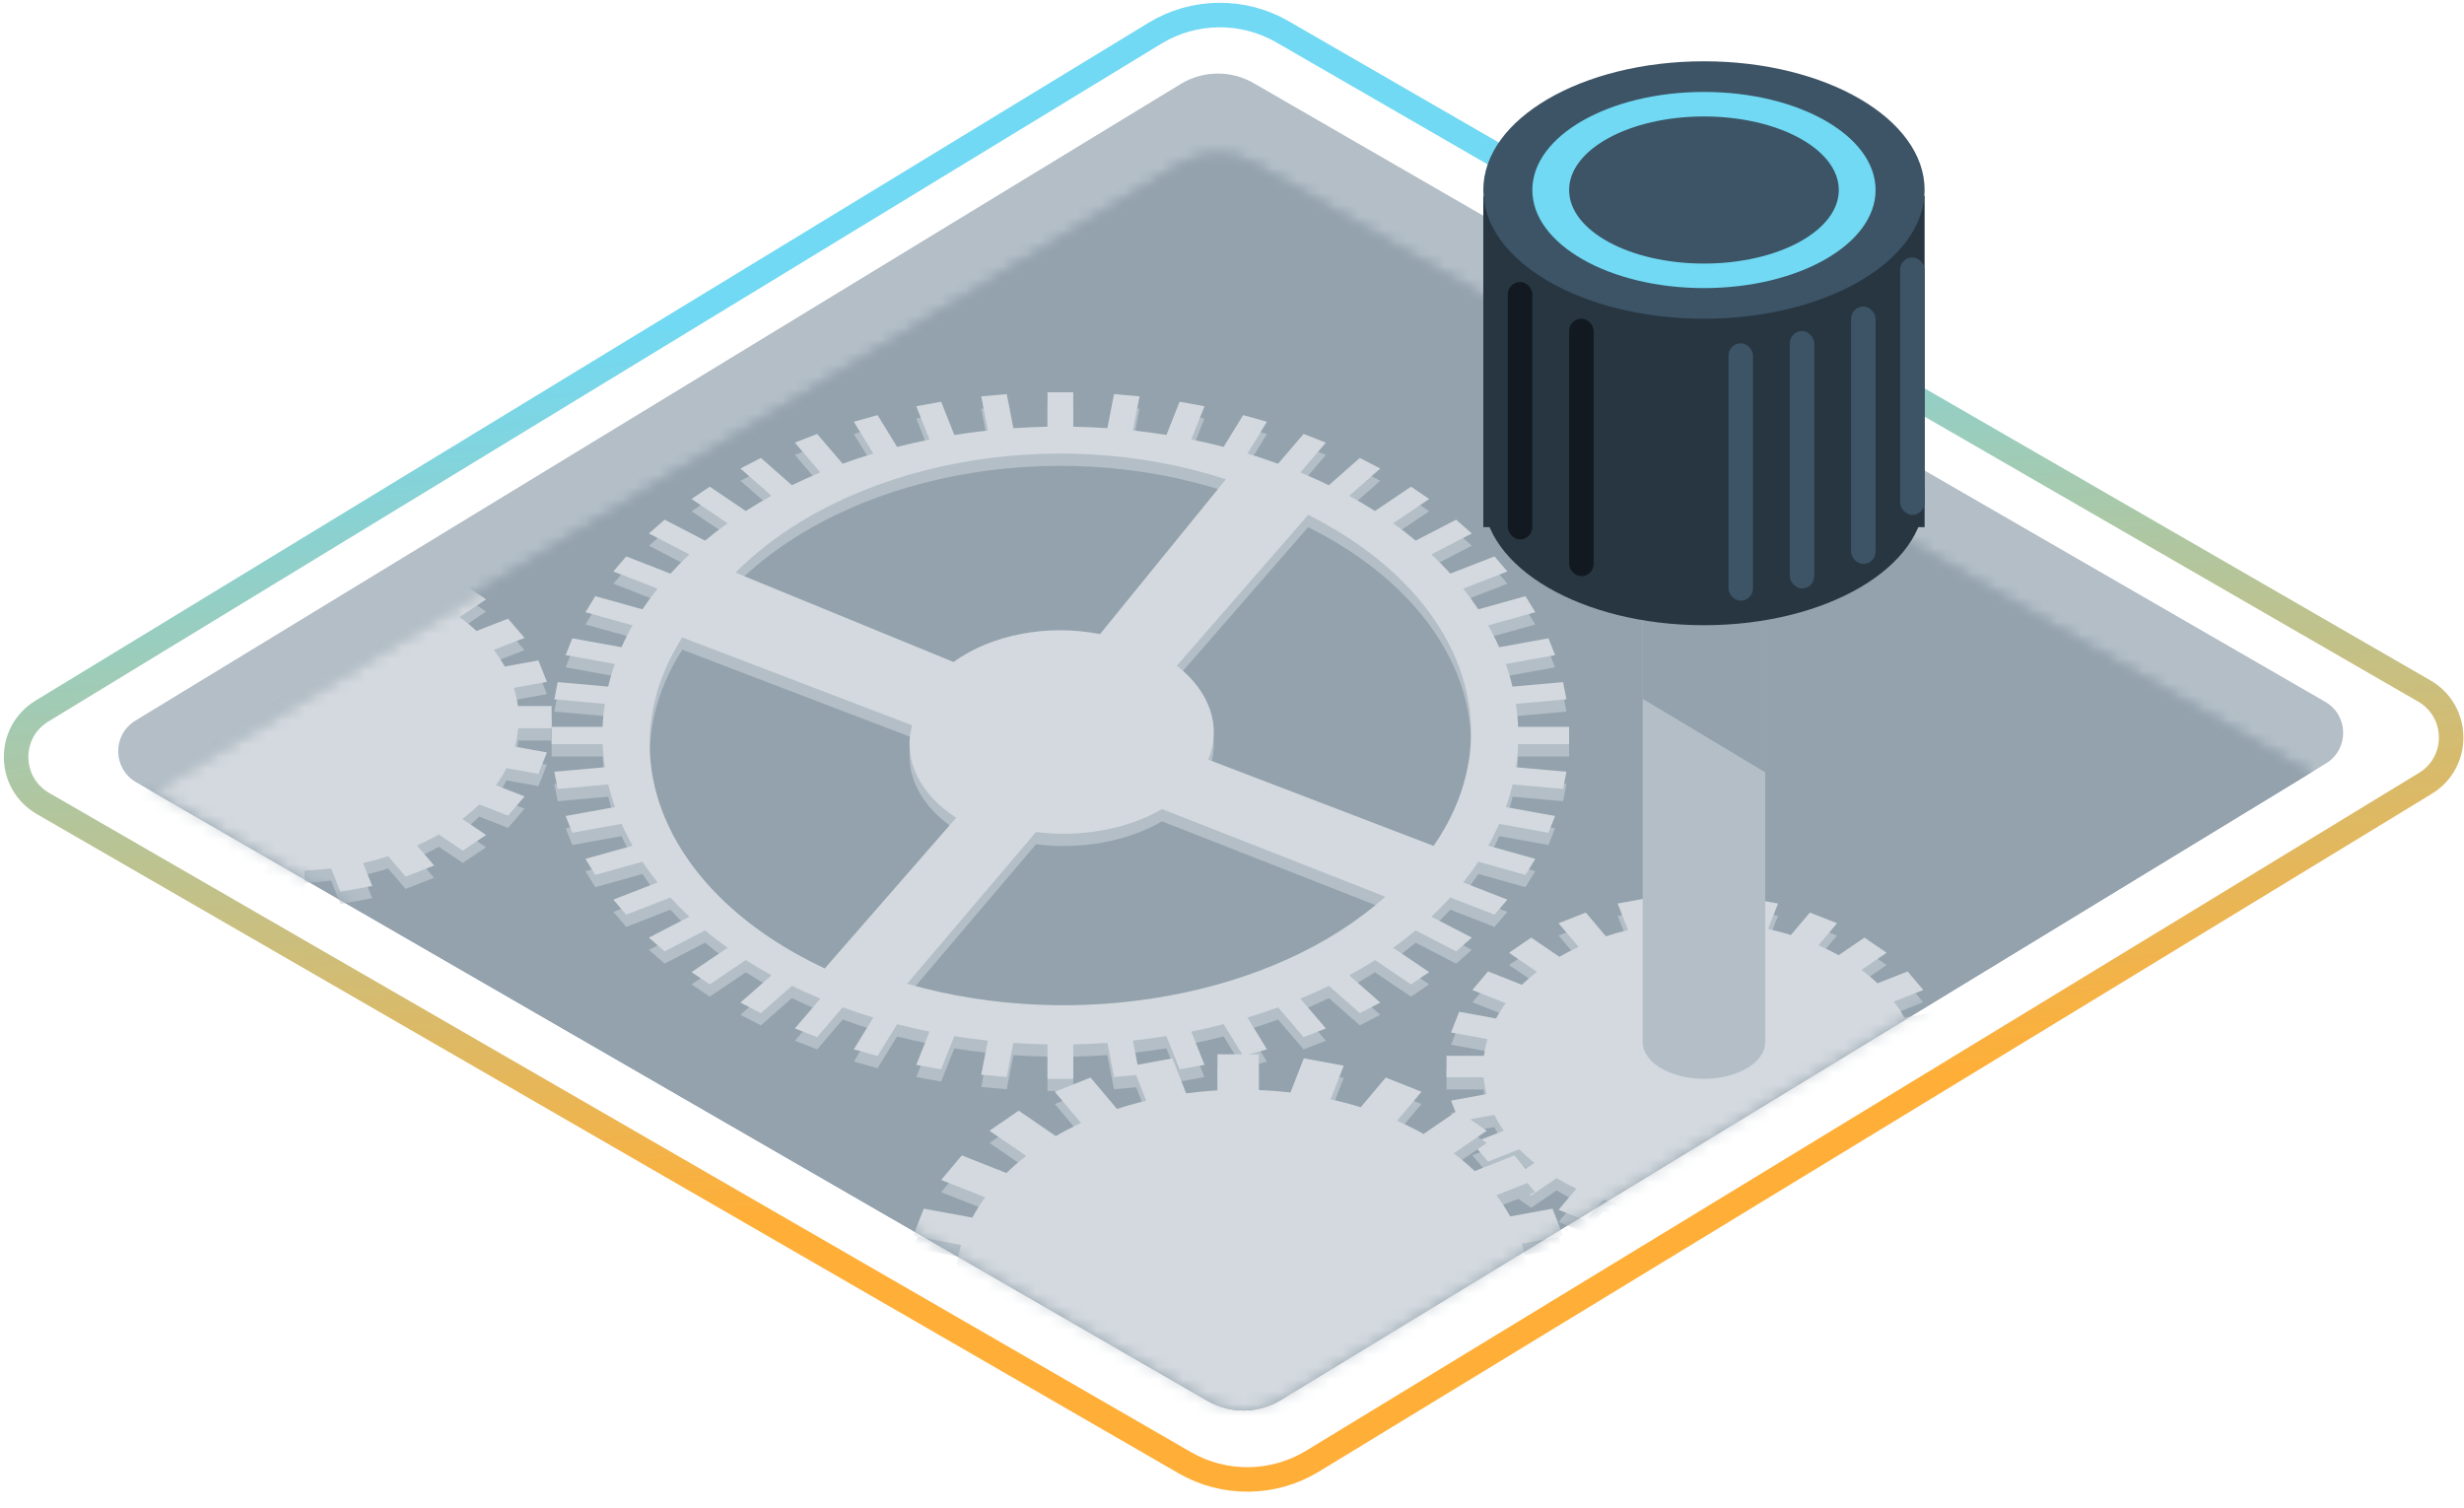
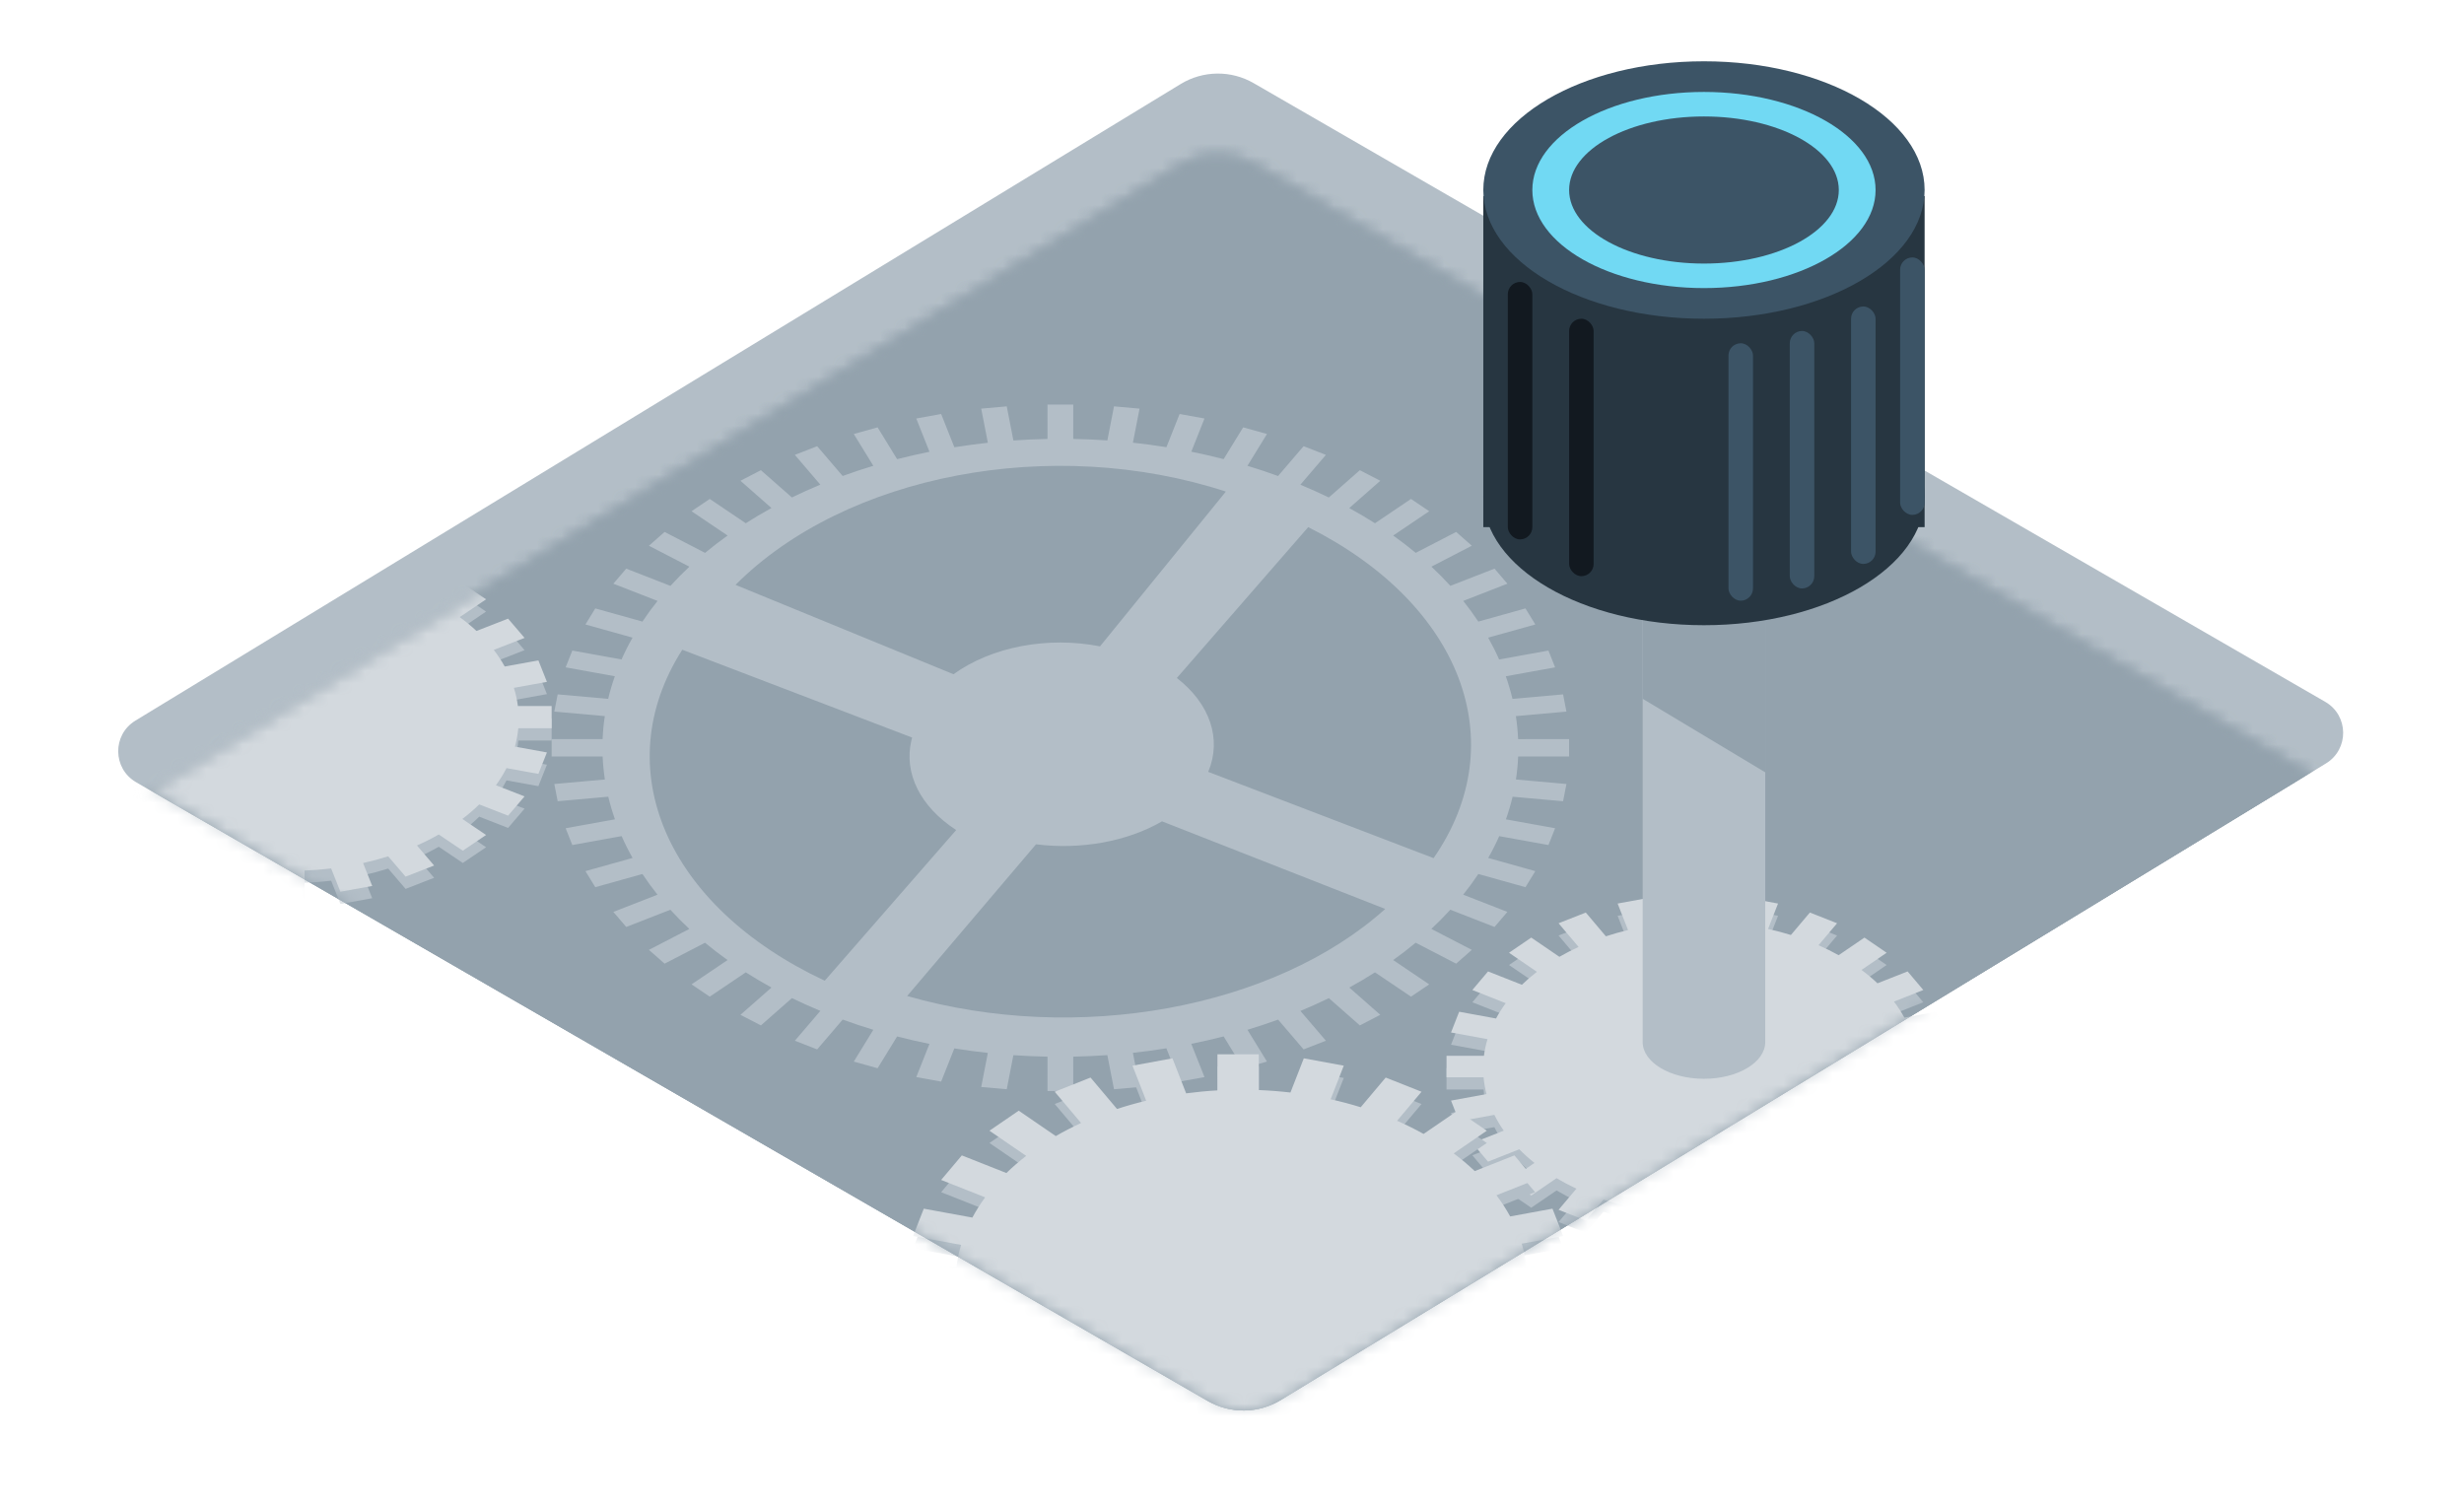
<svg xmlns="http://www.w3.org/2000/svg" xmlns:xlink="http://www.w3.org/1999/xlink" width="201px" height="123px" viewBox="0 0 201 123" version="1.1">
  <title>47CA2FEA-EB1B-4E83-9B29-5E6E1CAAFE33</title>
  <defs>
    <linearGradient x1="23.626%" y1="21.966%" x2="35.481%" y2="81.004%" id="linearGradient-1">
      <stop stop-color="#71D9F3" offset="0%" />
      <stop stop-color="#FFAF38" offset="100%" />
    </linearGradient>
    <path d="M87.013,1.261 C88.836,0.15 91.121,0.123 92.97,1.191 L180.384,51.659 C182.304,52.767 182.336,55.528 180.442,56.681 L95.174,108.612 C93.35,109.723 91.066,109.75 89.217,108.682 L1.804,58.214 C-0.117,57.105 -0.149,54.345 1.745,53.192 L87.013,1.261 Z" id="path-2" />
    <path d="M87.013,1.261 C88.836,0.15 91.121,0.123 92.97,1.191 L180.384,51.659 C182.304,52.767 182.336,55.528 180.442,56.681 L95.174,108.612 C93.35,109.723 91.066,109.75 89.217,108.682 L1.804,58.214 C-0.117,57.105 -0.149,54.345 1.745,53.192 L87.013,1.261 Z" id="path-4" />
-     <path d="M87.312,0.854 C89.136,-0.257 91.42,-0.284 93.269,0.784 L180.683,51.252 C182.603,52.361 182.635,55.121 180.742,56.274 L95.473,108.206 C93.65,109.317 91.365,109.343 89.516,108.276 L2.103,57.807 C0.183,56.699 0.15,53.939 2.044,52.785 L87.312,0.854 Z" id="path-6" />
+     <path d="M87.312,0.854 L180.683,51.252 C182.603,52.361 182.635,55.121 180.742,56.274 L95.473,108.206 C93.65,109.317 91.365,109.343 89.516,108.276 L2.103,57.807 C0.183,56.699 0.15,53.939 2.044,52.785 L87.312,0.854 Z" id="path-6" />
  </defs>
  <g id="Login-Page" stroke="none" stroke-width="1" fill="none" fill-rule="evenodd">
    <g id="landing_page__02_21" transform="translate(-547, -704)">
      <g id="Key-advantages" transform="translate(122, 622)">
        <g id="articles_row" transform="translate(0, 43)">
          <g id="Scan-Automation" transform="translate(356, 0)">
            <g id="illustration" transform="translate(70, 40)">
              <g id="Group">
-                 <path d="M93.2,1.718 C96.392,-0.226 100.389,-0.273 103.625,1.596 L196.762,55.368 C199.642,57.031 199.691,61.171 196.85,62.901 L106.066,118.193 C102.875,120.136 98.877,120.182 95.641,118.314 L2.504,64.542 C-0.376,62.879 -0.424,58.738 2.416,57.008 L93.2,1.718 Z" id="Path" stroke="url(#linearGradient-1)" stroke-width="2" />
                <path d="M95.312,5.854 C97.136,4.743 99.42,4.716 101.269,5.784 L188.683,56.252 C190.603,57.361 190.635,60.121 188.742,61.274 L103.473,113.206 C101.65,114.317 99.365,114.343 97.516,113.276 L10.103,62.807 C8.183,61.699 8.15,58.939 10.044,57.785 L95.312,5.854 Z" id="Path" fill="#B3BEC7" />
                <g id="Clipped" transform="translate(8.299, 11.219)">
                  <mask id="mask-3" fill="white">
                    <use xlink:href="#path-2" />
                  </mask>
                  <g id="Path" />
                  <mask id="mask-5" fill="white">
                    <use xlink:href="#path-4" />
                  </mask>
                  <g id="Path" />
                  <path d="M87.013,-5.365 C88.836,-6.476 91.121,-6.502 92.97,-5.435 L180.384,45.033 C182.304,46.142 182.336,48.902 180.442,50.055 L95.174,101.987 C93.35,103.098 91.066,103.124 89.217,102.057 L1.804,51.588 C-0.117,50.48 -0.149,47.72 1.745,46.566 L87.013,-5.365 Z" id="Path" fill="#93A2AD" mask="url(#mask-5)" />
                  <g id="Cogs" mask="url(#mask-5)">
                    <g transform="translate(-0.299, -6.219)">
                      <mask id="mask-7" fill="white">
                        <use xlink:href="#path-6" />
                      </mask>
                      <use id="Path" stroke="none" fill="#93A2AD" fill-rule="evenodd" xlink:href="#path-6" />
                      <g id="Group-2" stroke="none" stroke-width="1" fill="none" fill-rule="evenodd" mask="url(#mask-7)">
                        <g transform="translate(109, 34)">
                          <path d="M21.781,34 L21.782,36.209 C22.445,36.235 23.098,36.287 23.74,36.361 L24.568,34.251 L27.043,34.704 L26.23,36.778 C26.867,36.919 27.489,37.083 28.092,37.27 L29.64,35.438 L31.86,36.313 L30.345,38.105 C30.916,38.355 31.464,38.627 31.987,38.918 L34.09,37.482 L35.902,38.719 L33.852,40.119 C34.317,40.465 34.752,40.83 35.155,41.211 L37.613,40.242 L38.894,41.758 L36.499,42.702 C36.819,43.125 37.104,43.561 37.349,44.011 L39.97,43.531 L40.633,45.222 L38.064,45.692 C38.209,46.16 38.313,46.638 38.374,47.125 L41,47.125 L41,48.875 L38.405,48.875 C38.361,49.366 38.274,49.849 38.145,50.323 L40.633,50.778 L39.97,52.469 L37.489,52.015 C37.255,52.478 36.979,52.928 36.666,53.363 L38.894,54.242 L37.613,55.758 L35.369,54.873 C34.965,55.273 34.526,55.656 34.054,56.019 L35.902,57.281 L34.09,58.518 L32.22,57.242 C31.682,57.552 31.115,57.841 30.524,58.107 L31.86,59.687 L29.64,60.562 L28.287,58.961 C27.655,59.162 27.004,59.339 26.335,59.49 L27.043,61.296 L24.568,61.749 L23.849,59.918 C23.173,59.999 22.483,60.055 21.782,60.083 L21.781,62 L19.219,62 L19.219,60.062 C18.524,60.023 17.841,59.957 17.171,59.865 L16.432,61.749 L13.957,61.296 L14.701,59.399 C14.051,59.24 13.419,59.057 12.806,58.851 L11.36,60.562 L9.14,59.687 L10.596,57.965 C10.031,57.7 9.491,57.413 8.977,57.107 L6.91,58.518 L5.098,57.281 L7.174,55.863 C6.731,55.51 6.318,55.139 5.937,54.752 L3.387,55.758 L2.106,54.242 L4.668,53.232 C4.377,52.815 4.121,52.385 3.902,51.943 L1.03,52.469 L0.367,50.778 L3.263,50.248 C3.144,49.799 3.064,49.341 3.022,48.875 L0,48.875 L0,47.125 L3.053,47.125 C3.111,46.664 3.208,46.211 3.341,45.766 L0.367,45.222 L1.03,43.531 L4.039,44.082 C4.269,43.653 4.533,43.236 4.831,42.832 L2.106,41.758 L3.387,40.242 L6.148,41.331 C6.527,40.962 6.936,40.609 7.373,40.273 L5.098,38.719 L6.91,37.482 L9.207,39.05 C9.705,38.763 10.228,38.493 10.773,38.244 L9.14,36.313 L11.36,35.438 L12.999,37.377 C13.584,37.186 14.187,37.015 14.806,36.868 L13.957,34.704 L16.432,34.251 L17.28,36.412 C17.915,36.328 18.562,36.266 19.219,36.229 L19.219,34 L21.781,34 Z" id="Path" fill="#B3BEC7" />
                          <path d="M21.781,33 L21.782,35.209 C22.445,35.235 23.098,35.287 23.74,35.361 L24.568,33.251 L27.043,33.704 L26.23,35.778 C26.867,35.919 27.489,36.083 28.092,36.27 L29.64,34.438 L31.86,35.313 L30.345,37.105 C30.916,37.355 31.464,37.627 31.987,37.918 L34.09,36.482 L35.902,37.719 L33.852,39.119 C34.317,39.465 34.752,39.83 35.155,40.211 L37.613,39.242 L38.894,40.758 L36.499,41.702 C36.819,42.125 37.104,42.561 37.349,43.011 L39.97,42.531 L40.633,44.222 L38.064,44.692 C38.209,45.16 38.313,45.638 38.374,46.125 L41,46.125 L41,47.875 L38.405,47.875 C38.361,48.366 38.274,48.849 38.145,49.323 L40.633,49.778 L39.97,51.469 L37.489,51.015 C37.255,51.478 36.979,51.928 36.666,52.363 L38.894,53.242 L37.613,54.758 L35.369,53.873 C34.965,54.273 34.526,54.656 34.054,55.019 L35.902,56.281 L34.09,57.518 L32.22,56.242 C31.682,56.552 31.115,56.841 30.524,57.107 L31.86,58.687 L29.64,59.562 L28.287,57.961 C27.655,58.162 27.004,58.339 26.335,58.49 L27.043,60.296 L24.568,60.749 L23.849,58.918 C23.173,58.999 22.483,59.055 21.782,59.083 L21.781,61 L19.219,61 L19.219,59.062 C18.524,59.023 17.841,58.957 17.171,58.865 L16.432,60.749 L13.957,60.296 L14.701,58.399 C14.051,58.24 13.419,58.057 12.806,57.851 L11.36,59.562 L9.14,58.687 L10.596,56.965 C10.031,56.7 9.491,56.413 8.977,56.107 L6.91,57.518 L5.098,56.281 L7.174,54.863 C6.731,54.51 6.318,54.139 5.937,53.752 L3.387,54.758 L2.106,53.242 L4.668,52.232 C4.377,51.815 4.121,51.385 3.902,50.943 L1.03,51.469 L0.367,49.778 L3.263,49.248 C3.144,48.799 3.064,48.341 3.022,47.875 L0,47.875 L0,46.125 L3.053,46.125 C3.111,45.664 3.208,45.211 3.341,44.766 L0.367,44.222 L1.03,42.531 L4.039,43.082 C4.269,42.653 4.533,42.236 4.831,41.832 L2.106,40.758 L3.387,39.242 L6.148,40.331 C6.527,39.962 6.936,39.609 7.373,39.273 L5.098,37.719 L6.91,36.482 L9.207,38.05 C9.705,37.763 10.228,37.493 10.773,37.244 L9.14,35.313 L11.36,34.438 L12.999,36.377 C13.584,36.186 14.187,36.015 14.806,35.868 L13.957,33.704 L16.432,33.251 L17.28,35.412 C17.915,35.328 18.562,35.266 19.219,35.229 L19.219,33 L21.781,33 Z" id="Path" fill="#D3D9DE" />
                          <path d="M26,0 L26,45 C26,46.657 23.761,48 21,48 C18.239,48 16,46.657 16,45 L16,45 L16,0 L26,0 Z" id="Combined-Shape" fill="#B3BEC7" />
                          <polygon id="Rectangle" fill="#93A2AD" points="16 0 26 0 26 23 16 17" />
                        </g>
                      </g>
                      <g id="Group-3" stroke="none" stroke-width="1" fill="none" fill-rule="evenodd" mask="url(#mask-7)">
                        <g transform="translate(36, 26)" id="Shape">
                          <path d="M63.16,5.106 L61.078,7.539 C61.875,7.87 62.649,8.218 63.397,8.582 L65.93,6.355 L67.597,7.218 L65.065,9.444 C65.791,9.841 66.491,10.255 67.163,10.683 L70.102,8.7 L71.588,9.702 L68.65,11.685 C69.291,12.142 69.904,12.614 70.488,13.098 L73.785,11.392 L75.064,12.517 L71.767,14.224 C72.313,14.733 72.829,15.256 73.314,15.789 L76.915,14.386 L77.965,15.614 L74.363,17.017 C74.805,17.57 75.215,18.133 75.594,18.705 L79.439,17.63 L80.243,18.94 L76.396,20.014 C76.727,20.601 77.026,21.195 77.291,21.796 L81.314,21.068 L81.858,22.438 L77.835,23.165 C78.05,23.775 78.232,24.39 78.38,25.009 L82.508,24.642 L82.782,26.048 L78.656,26.415 C78.752,27.038 78.813,27.664 78.84,28.292 L83,28.291 L83,29.709 L78.842,29.709 C78.817,30.334 78.757,30.96 78.662,31.586 L82.782,31.952 L82.508,33.358 L78.389,32.992 C78.242,33.609 78.061,34.224 77.844,34.837 L81.858,35.562 L81.314,36.932 L77.299,36.206 C77.034,36.803 76.735,37.397 76.401,37.986 L80.243,39.06 L79.439,40.37 L75.594,39.295 C75.216,39.863 74.805,40.425 74.359,40.981 L77.965,42.386 L76.915,43.614 L73.308,42.209 C72.818,42.747 72.302,43.269 71.762,43.774 L75.064,45.483 L73.785,46.608 L70.484,44.9 C69.895,45.39 69.283,45.861 68.649,46.315 L71.588,48.298 L70.102,49.3 L67.164,47.318 C66.486,47.751 65.787,48.164 65.069,48.558 L67.597,50.782 L65.93,51.645 L63.401,49.421 C62.645,49.789 61.871,50.138 61.081,50.465 L63.16,52.894 L61.34,53.603 L59.261,51.172 C58.442,51.471 57.607,51.748 56.759,52.003 L58.352,54.597 L56.411,55.14 L54.818,52.544 C53.949,52.768 53.068,52.969 52.178,53.148 L53.256,55.862 L51.226,56.229 L50.148,53.515 C49.245,53.66 48.333,53.783 47.416,53.883 L47.958,56.668 L45.875,56.853 L45.332,54.069 C44.409,54.134 43.48,54.175 42.55,54.194 L42.551,57 L40.449,57 L40.45,54.195 C39.523,54.178 38.594,54.137 37.667,54.073 L37.125,56.853 L35.042,56.668 L35.583,53.889 C34.669,53.79 33.757,53.668 32.849,53.522 L31.774,56.229 L29.744,55.862 L30.82,53.154 C29.935,52.975 29.055,52.773 28.182,52.548 L26.589,55.14 L24.648,54.597 L26.241,52.003 C25.399,51.748 24.566,51.471 23.742,51.17 L21.66,53.603 L19.84,52.894 L21.922,50.461 C21.125,50.13 20.351,49.782 19.603,49.418 L17.07,51.645 L15.403,50.782 L17.934,48.556 C17.208,48.158 16.509,47.745 15.837,47.317 L12.898,49.3 L11.412,48.298 L14.35,46.315 C13.709,45.858 13.096,45.386 12.512,44.902 L9.215,46.608 L7.936,45.483 L11.233,43.776 C10.687,43.267 10.171,42.744 9.686,42.211 L6.085,43.614 L5.035,42.386 L8.637,40.983 C8.195,40.43 7.785,39.867 7.406,39.295 L3.561,40.37 L2.757,39.06 L6.603,37.985 C6.272,37.399 5.974,36.805 5.709,36.204 L1.686,36.932 L1.142,35.562 L5.165,34.835 C4.95,34.225 4.768,33.61 4.62,32.99 L0.492,33.358 L0.218,31.952 L4.344,31.585 C4.248,30.962 4.187,30.336 4.16,29.708 L0,29.709 L0,28.291 L4.158,28.291 C4.183,27.666 4.243,27.04 4.338,26.414 L0.218,26.048 L0.492,24.642 L4.611,25.008 C4.758,24.391 4.939,23.776 5.156,23.163 L1.142,22.438 L1.686,21.068 L5.701,21.794 C5.966,21.197 6.265,20.603 6.6,20.014 L2.757,18.94 L3.561,17.63 L7.406,18.705 C7.784,18.137 8.195,17.575 8.641,17.019 L5.035,15.614 L6.085,14.386 L9.692,15.791 C10.182,15.253 10.698,14.731 11.238,14.226 L7.936,12.517 L9.215,11.392 L12.516,13.1 C13.105,12.61 13.717,12.139 14.351,11.685 L11.412,9.702 L12.898,8.7 L15.836,10.682 C16.514,10.249 17.214,9.836 17.932,9.441 L15.403,7.218 L17.07,6.355 L19.599,8.579 C20.355,8.211 21.129,7.862 21.919,7.535 L19.84,5.106 L21.66,4.397 L23.739,6.828 C24.558,6.529 25.393,6.252 26.241,5.997 L24.648,3.403 L26.589,2.86 L28.182,5.456 C29.051,5.232 29.932,5.031 30.822,4.852 L29.744,2.138 L31.774,1.771 L32.852,4.485 C33.755,4.34 34.667,4.217 35.584,4.117 L35.042,1.332 L37.125,1.147 L37.668,3.931 C38.591,3.866 39.52,3.825 40.45,3.806 L40.449,1 L42.551,1 L42.55,3.805 C43.477,3.822 44.406,3.863 45.333,3.927 L45.875,1.147 L47.958,1.332 L47.417,4.111 C48.331,4.21 49.243,4.332 50.151,4.478 L51.226,1.771 L53.256,2.138 L52.18,4.846 C53.065,5.025 53.945,5.227 54.818,5.452 L56.411,2.86 L58.352,3.403 L56.759,5.997 C57.601,6.252 58.434,6.529 59.258,6.83 L61.34,4.397 L63.16,5.106 Z M29.406,28.165 L10.656,21 C4.507,30.639 9.303,41.917 22.278,48 L33,35.709 C30.06,33.802 28.719,31.064 29.344,28.406 L29.406,28.165 Z M68,42.145 L49.793,35 C46.966,36.643 43.169,37.334 39.512,36.872 L29,49.247 C42.824,53.215 58.946,50.278 68,42.145 Z M55,8.099 C40.855,3.481 23.999,6.688 15,15.709 L32.783,23 C35.876,20.76 40.477,19.884 44.733,20.726 L55,8.099 Z M61.717,11 L51,23.306 C53.701,25.4 54.688,28.282 53.561,30.963 L71.945,38 C78.52,28.518 74.198,17.26 61.717,11 Z" fill="#B3BEC7" />
-                           <path d="M63.16,4.106 L61.078,6.539 C61.875,6.87 62.649,7.218 63.397,7.582 L65.93,5.355 L67.597,6.218 L65.065,8.444 C65.791,8.841 66.491,9.255 67.163,9.683 L70.102,7.7 L71.588,8.702 L68.65,10.685 C69.291,11.142 69.904,11.614 70.488,12.098 L73.785,10.392 L75.064,11.517 L71.767,13.224 C72.313,13.733 72.829,14.256 73.314,14.789 L76.915,13.386 L77.965,14.614 L74.363,16.017 C74.805,16.57 75.215,17.133 75.594,17.705 L79.439,16.63 L80.243,17.94 L76.396,19.014 C76.727,19.601 77.026,20.195 77.291,20.796 L81.314,20.068 L81.858,21.438 L77.835,22.165 C78.05,22.775 78.232,23.39 78.38,24.009 L82.508,23.642 L82.782,25.048 L78.656,25.415 C78.752,26.038 78.813,26.664 78.84,27.292 L83,27.291 L83,28.709 L78.842,28.709 C78.817,29.334 78.757,29.96 78.662,30.586 L82.782,30.952 L82.508,32.358 L78.389,31.992 C78.242,32.609 78.061,33.224 77.844,33.837 L81.858,34.562 L81.314,35.932 L77.299,35.206 C77.034,35.803 76.735,36.397 76.401,36.986 L80.243,38.06 L79.439,39.37 L75.594,38.295 C75.216,38.863 74.805,39.425 74.359,39.981 L77.965,41.386 L76.915,42.614 L73.308,41.209 C72.818,41.747 72.302,42.269 71.762,42.774 L75.064,44.483 L73.785,45.608 L70.484,43.9 C69.895,44.39 69.283,44.861 68.649,45.315 L71.588,47.298 L70.102,48.3 L67.164,46.318 C66.486,46.751 65.787,47.164 65.069,47.558 L67.597,49.782 L65.93,50.645 L63.401,48.421 C62.645,48.789 61.871,49.138 61.081,49.465 L63.16,51.894 L61.34,52.603 L59.261,50.172 C58.442,50.471 57.607,50.748 56.759,51.003 L58.352,53.597 L56.411,54.14 L54.818,51.544 C53.949,51.768 53.068,51.969 52.178,52.148 L53.256,54.862 L51.226,55.229 L50.148,52.515 C49.245,52.66 48.333,52.783 47.416,52.883 L47.958,55.668 L45.875,55.853 L45.332,53.069 C44.409,53.134 43.48,53.175 42.55,53.194 L42.551,56 L40.449,56 L40.45,53.195 C39.523,53.178 38.594,53.137 37.667,53.073 L37.125,55.853 L35.042,55.668 L35.583,52.889 C34.669,52.79 33.757,52.668 32.849,52.522 L31.774,55.229 L29.744,54.862 L30.82,52.154 C29.935,51.975 29.055,51.773 28.182,51.548 L26.589,54.14 L24.648,53.597 L26.241,51.003 C25.399,50.748 24.566,50.471 23.742,50.17 L21.66,52.603 L19.84,51.894 L21.922,49.461 C21.125,49.13 20.351,48.782 19.603,48.418 L17.07,50.645 L15.403,49.782 L17.934,47.556 C17.208,47.158 16.509,46.745 15.837,46.317 L12.898,48.3 L11.412,47.298 L14.35,45.315 C13.709,44.858 13.096,44.386 12.512,43.902 L9.215,45.608 L7.936,44.483 L11.233,42.776 C10.687,42.267 10.171,41.744 9.686,41.211 L6.085,42.614 L5.035,41.386 L8.637,39.983 C8.195,39.43 7.785,38.867 7.406,38.295 L3.561,39.37 L2.757,38.06 L6.603,36.985 C6.272,36.399 5.974,35.805 5.709,35.204 L1.686,35.932 L1.142,34.562 L5.165,33.835 C4.95,33.225 4.768,32.61 4.62,31.99 L0.492,32.358 L0.218,30.952 L4.344,30.585 C4.248,29.962 4.187,29.336 4.16,28.708 L0,28.709 L0,27.291 L4.158,27.291 C4.183,26.666 4.243,26.04 4.338,25.414 L0.218,25.048 L0.492,23.642 L4.611,24.008 C4.758,23.391 4.939,22.776 5.156,22.163 L1.142,21.438 L1.686,20.068 L5.701,20.794 C5.966,20.197 6.265,19.603 6.6,19.014 L2.757,17.94 L3.561,16.63 L7.406,17.705 C7.784,17.137 8.195,16.575 8.641,16.019 L5.035,14.614 L6.085,13.386 L9.692,14.791 C10.182,14.253 10.698,13.731 11.238,13.226 L7.936,11.517 L9.215,10.392 L12.516,12.1 C13.105,11.61 13.717,11.139 14.351,10.685 L11.412,8.702 L12.898,7.7 L15.836,9.682 C16.514,9.249 17.214,8.836 17.932,8.441 L15.403,6.218 L17.07,5.355 L19.599,7.579 C20.355,7.211 21.129,6.862 21.919,6.535 L19.84,4.106 L21.66,3.397 L23.739,5.828 C24.558,5.529 25.393,5.252 26.241,4.997 L24.648,2.403 L26.589,1.86 L28.182,4.456 C29.051,4.232 29.932,4.031 30.822,3.852 L29.744,1.138 L31.774,0.771 L32.852,3.485 C33.755,3.34 34.667,3.217 35.584,3.117 L35.042,0.332 L37.125,0.147 L37.668,2.931 C38.591,2.866 39.52,2.825 40.45,2.806 L40.449,0 L42.551,0 L42.55,2.805 C43.477,2.822 44.406,2.863 45.333,2.927 L45.875,0.147 L47.958,0.332 L47.417,3.111 C48.331,3.21 49.243,3.332 50.151,3.478 L51.226,0.771 L53.256,1.138 L52.18,3.846 C53.065,4.025 53.945,4.227 54.818,4.452 L56.411,1.86 L58.352,2.403 L56.759,4.997 C57.601,5.252 58.434,5.529 59.258,5.83 L61.34,3.397 L63.16,4.106 Z M29.406,27.165 L10.656,20 C4.507,29.639 9.303,40.917 22.278,47 L33,34.709 C30.06,32.802 28.719,30.064 29.344,27.406 L29.406,27.165 Z M68,41.145 L49.793,34 C46.966,35.643 43.169,36.334 39.512,35.872 L29,48.247 C42.824,52.215 58.946,49.278 68,41.145 Z M55,7.099 C40.855,2.481 23.999,5.688 15,14.709 L32.783,22 C35.876,19.76 40.477,18.884 44.733,19.726 L55,7.099 Z M61.717,10 L51,22.306 C53.701,24.4 54.688,27.282 53.561,29.963 L71.945,37 C78.52,27.518 74.198,16.26 61.717,10 Z" fill="#D3D9DE" />
                        </g>
                      </g>
                      <g id="Group-2" stroke="none" stroke-width="1" fill="none" fill-rule="evenodd" mask="url(#mask-7)">
                        <g transform="translate(65, 80)" id="Path">
                          <path d="M28.688,1 L28.688,3.919 C29.562,3.954 30.422,4.022 31.268,4.12 L32.358,1.331 L35.618,1.93 L34.546,4.671 C35.386,4.857 36.204,5.074 36.999,5.321 L39.039,2.9 L41.961,4.057 L39.966,6.425 C40.718,6.755 41.44,7.114 42.129,7.499 L44.899,5.601 L47.285,7.236 L44.585,9.086 C45.198,9.543 45.771,10.025 46.302,10.529 L49.539,9.249 L51.226,11.251 L48.072,12.5 C48.494,13.057 48.868,13.635 49.192,14.228 L52.643,13.595 L53.517,15.829 L50.133,16.45 C50.324,17.069 50.461,17.701 50.541,18.344 L54,18.344 L54,20.656 L50.582,20.657 C50.525,21.306 50.409,21.944 50.239,22.569 L53.517,23.171 L52.643,25.405 L49.376,24.805 C49.067,25.417 48.705,26.012 48.292,26.587 L51.226,27.749 L49.539,29.751 L46.584,28.582 C46.051,29.111 45.473,29.617 44.852,30.097 L47.285,31.764 L44.899,33.399 L42.437,31.712 C41.727,32.122 40.981,32.504 40.202,32.855 L41.961,34.943 L39.039,36.1 L37.256,33.984 C36.424,34.25 35.566,34.484 34.685,34.684 L35.618,37.07 L32.358,37.669 L31.411,35.248 C30.52,35.356 29.611,35.429 28.688,35.467 L28.688,38 L25.312,38 L25.313,35.439 C24.398,35.388 23.498,35.3 22.616,35.179 L21.642,37.669 L18.382,37.07 L19.362,34.562 C18.506,34.353 17.673,34.112 16.867,33.839 L14.961,36.1 L12.039,34.943 L13.955,32.669 C13.212,32.318 12.5,31.939 11.823,31.534 L9.101,33.399 L6.715,31.764 L9.448,29.89 C8.865,29.424 8.321,28.933 7.82,28.422 L4.461,29.751 L2.774,27.749 L6.148,26.414 C5.765,25.863 5.428,25.294 5.139,24.711 L1.357,25.405 L0.483,23.171 L4.297,22.471 C4.141,21.877 4.035,21.272 3.98,20.657 L0,20.656 L0,18.344 L4.021,18.344 C4.097,17.735 4.225,17.135 4.4,16.548 L0.483,15.829 L1.357,13.595 L5.32,14.322 C5.622,13.756 5.971,13.205 6.363,12.671 L2.774,11.251 L4.461,9.249 L8.097,10.687 C8.596,10.2 9.135,9.734 9.711,9.289 L6.715,7.236 L9.101,5.601 L12.126,7.673 C12.783,7.293 13.471,6.938 14.189,6.608 L12.039,4.057 L14.961,2.9 L17.12,5.462 C17.891,5.209 18.685,4.985 19.5,4.79 L18.382,1.93 L21.642,1.331 L22.759,4.187 C23.595,4.076 24.447,3.995 25.313,3.946 L25.312,1 L28.688,1 Z" fill="#B3BEC7" />
                          <path d="M28.688,0 L28.688,2.919 C29.562,2.954 30.422,3.022 31.268,3.12 L32.358,0.331 L35.618,0.93 L34.546,3.671 C35.386,3.857 36.204,4.074 36.999,4.321 L39.039,1.9 L41.961,3.057 L39.966,5.425 C40.718,5.755 41.44,6.114 42.129,6.499 L44.899,4.601 L47.285,6.236 L44.585,8.086 C45.198,8.543 45.771,9.025 46.302,9.529 L49.539,8.249 L51.226,10.251 L48.072,11.5 C48.494,12.057 48.868,12.635 49.192,13.228 L52.643,12.595 L53.517,14.829 L50.133,15.45 C50.324,16.069 50.461,16.701 50.541,17.344 L54,17.344 L54,19.656 L50.582,19.657 C50.525,20.306 50.409,20.944 50.239,21.569 L53.517,22.171 L52.643,24.405 L49.376,23.805 C49.067,24.417 48.705,25.012 48.292,25.587 L51.226,26.749 L49.539,28.751 L46.584,27.582 C46.051,28.111 45.473,28.617 44.852,29.097 L47.285,30.764 L44.899,32.399 L42.437,30.712 C41.727,31.122 40.981,31.504 40.202,31.855 L41.961,33.943 L39.039,35.1 L37.256,32.984 C36.424,33.25 35.566,33.484 34.685,33.684 L35.618,36.07 L32.358,36.669 L31.411,34.248 C30.52,34.356 29.611,34.429 28.688,34.467 L28.688,37 L25.312,37 L25.313,34.439 C24.398,34.388 23.498,34.3 22.616,34.179 L21.642,36.669 L18.382,36.07 L19.362,33.562 C18.506,33.353 17.673,33.112 16.867,32.839 L14.961,35.1 L12.039,33.943 L13.955,31.669 C13.212,31.318 12.5,30.939 11.823,30.534 L9.101,32.399 L6.715,30.764 L9.448,28.89 C8.865,28.424 8.321,27.933 7.82,27.422 L4.461,28.751 L2.774,26.749 L6.148,25.414 C5.765,24.863 5.428,24.294 5.139,23.711 L1.357,24.405 L0.483,22.171 L4.297,21.471 C4.141,20.877 4.035,20.272 3.98,19.657 L0,19.656 L0,17.344 L4.021,17.344 C4.097,16.735 4.225,16.135 4.4,15.548 L0.483,14.829 L1.357,12.595 L5.32,13.322 C5.622,12.756 5.971,12.205 6.363,11.671 L2.774,10.251 L4.461,8.249 L8.097,9.687 C8.596,9.2 9.135,8.734 9.711,8.289 L6.715,6.236 L9.101,4.601 L12.126,6.673 C12.783,6.293 13.471,5.938 14.189,5.608 L12.039,3.057 L14.961,1.9 L17.12,4.462 C17.891,4.209 18.685,3.985 19.5,3.79 L18.382,0.93 L21.642,0.331 L22.759,3.187 C23.595,3.076 24.447,2.995 25.313,2.946 L25.312,0 L28.688,0 Z" fill="#D3D9DE" />
                        </g>
                      </g>
                      <g id="Group-2" stroke="none" stroke-width="1" fill="none" fill-rule="evenodd" mask="url(#mask-7)">
                        <g transform="translate(-7, 38)" id="Path">
                          <path d="M22.844,1 L22.844,3.288 C23.54,3.315 24.225,3.368 24.898,3.445 L25.767,1.26 L28.363,1.729 L27.509,3.877 C28.178,4.023 28.829,4.193 29.462,4.386 L31.086,2.49 L33.414,3.396 L31.825,5.252 C32.424,5.511 32.999,5.792 33.547,6.093 L35.753,4.606 L37.653,5.888 L35.503,7.338 C35.991,7.696 36.447,8.074 36.87,8.469 L39.448,7.465 L40.791,9.035 L38.279,10.013 C38.616,10.45 38.914,10.903 39.171,11.368 L41.92,10.872 L42.615,12.622 L39.921,13.109 C40.073,13.594 40.182,14.09 40.246,14.594 L43,14.594 L43,16.406 L40.278,16.407 C40.233,16.915 40.141,17.415 40.005,17.906 L42.615,18.378 L41.92,20.128 L39.318,19.658 C39.072,20.138 38.783,20.604 38.455,21.055 L40.791,21.965 L39.448,23.535 L37.094,22.619 C36.67,23.033 36.21,23.429 35.715,23.805 L37.653,25.112 L35.753,26.394 L33.792,25.072 C33.227,25.393 32.633,25.693 32.013,25.968 L33.414,27.604 L31.086,28.51 L29.666,26.852 C29.005,27.061 28.321,27.244 27.619,27.401 L28.363,29.271 L25.767,29.74 L25.013,27.843 C24.303,27.928 23.579,27.985 22.844,28.014 L22.844,30 L20.156,30 L20.156,27.993 C19.428,27.952 18.711,27.884 18.009,27.789 L17.233,29.74 L14.637,29.271 L15.418,27.306 C14.736,27.142 14.073,26.952 13.431,26.739 L11.914,28.51 L9.586,27.604 L11.112,25.821 C10.521,25.547 9.954,25.25 9.415,24.932 L7.247,26.394 L5.347,25.112 L7.524,23.644 C7.059,23.278 6.626,22.894 6.227,22.493 L3.552,23.535 L2.209,21.965 L4.896,20.919 C4.591,20.487 4.322,20.041 4.092,19.584 L1.08,20.128 L0.385,18.378 L3.422,17.829 C3.298,17.363 3.213,16.889 3.169,16.407 L0,16.406 L0,14.594 L3.202,14.594 C3.263,14.116 3.364,13.647 3.504,13.186 L0.385,12.622 L1.08,10.872 L4.236,11.442 C4.477,10.998 4.755,10.566 5.067,10.148 L2.209,9.035 L3.552,7.465 L6.448,8.593 C6.845,8.211 7.274,7.845 7.732,7.497 L5.347,5.888 L7.247,4.606 L9.656,6.23 C10.179,5.933 10.727,5.654 11.298,5.396 L9.586,3.396 L11.914,2.49 L13.633,4.497 C14.247,4.299 14.879,4.123 15.528,3.97 L14.637,1.729 L17.233,1.26 L18.123,3.498 C18.789,3.411 19.467,3.347 20.156,3.309 L20.156,1 L22.844,1 Z" fill="#B3BEC7" />
                          <path d="M22.844,-3.97903932e-13 L22.844,2.288 C23.54,2.315 24.225,2.368 24.898,2.445 L25.767,0.26 L28.363,0.729 L27.509,2.877 C28.178,3.023 28.829,3.193 29.462,3.386 L31.086,1.49 L33.414,2.396 L31.825,4.252 C32.424,4.511 32.999,4.792 33.547,5.093 L35.753,3.606 L37.653,4.888 L35.503,6.338 C35.991,6.696 36.447,7.074 36.87,7.469 L39.448,6.465 L40.791,8.035 L38.279,9.013 C38.616,9.45 38.914,9.903 39.171,10.368 L41.92,9.872 L42.615,11.622 L39.921,12.109 C40.073,12.594 40.182,13.09 40.246,13.594 L43,13.594 L43,15.406 L40.278,15.407 C40.233,15.915 40.141,16.415 40.005,16.906 L42.615,17.378 L41.92,19.128 L39.318,18.658 C39.072,19.138 38.783,19.604 38.455,20.055 L40.791,20.965 L39.448,22.535 L37.094,21.619 C36.67,22.033 36.21,22.429 35.715,22.805 L37.653,24.112 L35.753,25.394 L33.792,24.072 C33.227,24.393 32.633,24.693 32.013,24.968 L33.414,26.604 L31.086,27.51 L29.666,25.852 C29.005,26.061 28.321,26.244 27.619,26.401 L28.363,28.271 L25.767,28.74 L25.013,26.843 C24.303,26.928 23.579,26.985 22.844,27.014 L22.844,29 L20.156,29 L20.156,26.993 C19.428,26.952 18.711,26.884 18.009,26.789 L17.233,28.74 L14.637,28.271 L15.418,26.306 C14.736,26.142 14.073,25.952 13.431,25.739 L11.914,27.51 L9.586,26.604 L11.112,24.821 C10.521,24.547 9.954,24.25 9.415,23.932 L7.247,25.394 L5.347,24.112 L7.524,22.644 C7.059,22.278 6.626,21.894 6.227,21.493 L3.552,22.535 L2.209,20.965 L4.896,19.919 C4.591,19.487 4.322,19.041 4.092,18.584 L1.08,19.128 L0.385,17.378 L3.422,16.829 C3.298,16.363 3.213,15.889 3.169,15.407 L0,15.406 L0,13.594 L3.202,13.594 C3.263,13.116 3.364,12.647 3.504,12.186 L0.385,11.622 L1.08,9.872 L4.236,10.442 C4.477,9.998 4.755,9.566 5.067,9.148 L2.209,8.035 L3.552,6.465 L6.448,7.593 C6.845,7.211 7.274,6.845 7.732,6.497 L5.347,4.888 L7.247,3.606 L9.656,5.23 C10.179,4.933 10.727,4.654 11.298,4.396 L9.586,2.396 L11.914,1.49 L13.633,3.497 C14.247,3.299 14.879,3.123 15.528,2.97 L14.637,0.729 L17.233,0.26 L18.123,2.498 C18.789,2.411 19.467,2.347 20.156,2.309 L20.156,-3.97903932e-13 L22.844,-3.97903932e-13 Z" fill="#D3D9DE" />
                        </g>
                      </g>
                    </g>
                  </g>
                </g>
              </g>
              <g id="Group-4" transform="translate(120, 4)">
                <ellipse id="Oval" fill="#273641" cx="18" cy="35.5" rx="18" ry="10.5" />
                <rect id="Rectangle" fill="#273641" x="0" y="11" width="36" height="27" />
                <rect id="Rectangle" fill="#3C5466" x="34" y="16" width="2" height="21" rx="1" />
                <rect id="Rectangle" fill="#3C5466" x="30" y="20" width="2" height="21" rx="1" />
                <rect id="Rectangle" fill="#3C5466" x="25" y="22" width="2" height="21" rx="1" />
                <rect id="Rectangle" fill="#3C5466" x="20" y="23" width="2" height="21" rx="1" />
                <rect id="Rectangle" fill="#121920" x="7" y="21" width="2" height="21" rx="1" />
                <rect id="Rectangle" fill="#121920" x="2" y="18" width="2" height="21" rx="1" />
                <ellipse id="Oval" fill="#3C5466" cx="18" cy="10.5" rx="18" ry="10.5" />
                <ellipse id="Oval" fill="#71D9F3" cx="18" cy="10.5" rx="14" ry="8" />
                <ellipse id="Oval" fill="#3C5466" cx="18" cy="10.5" rx="11" ry="6" />
              </g>
            </g>
          </g>
        </g>
      </g>
    </g>
  </g>
</svg>